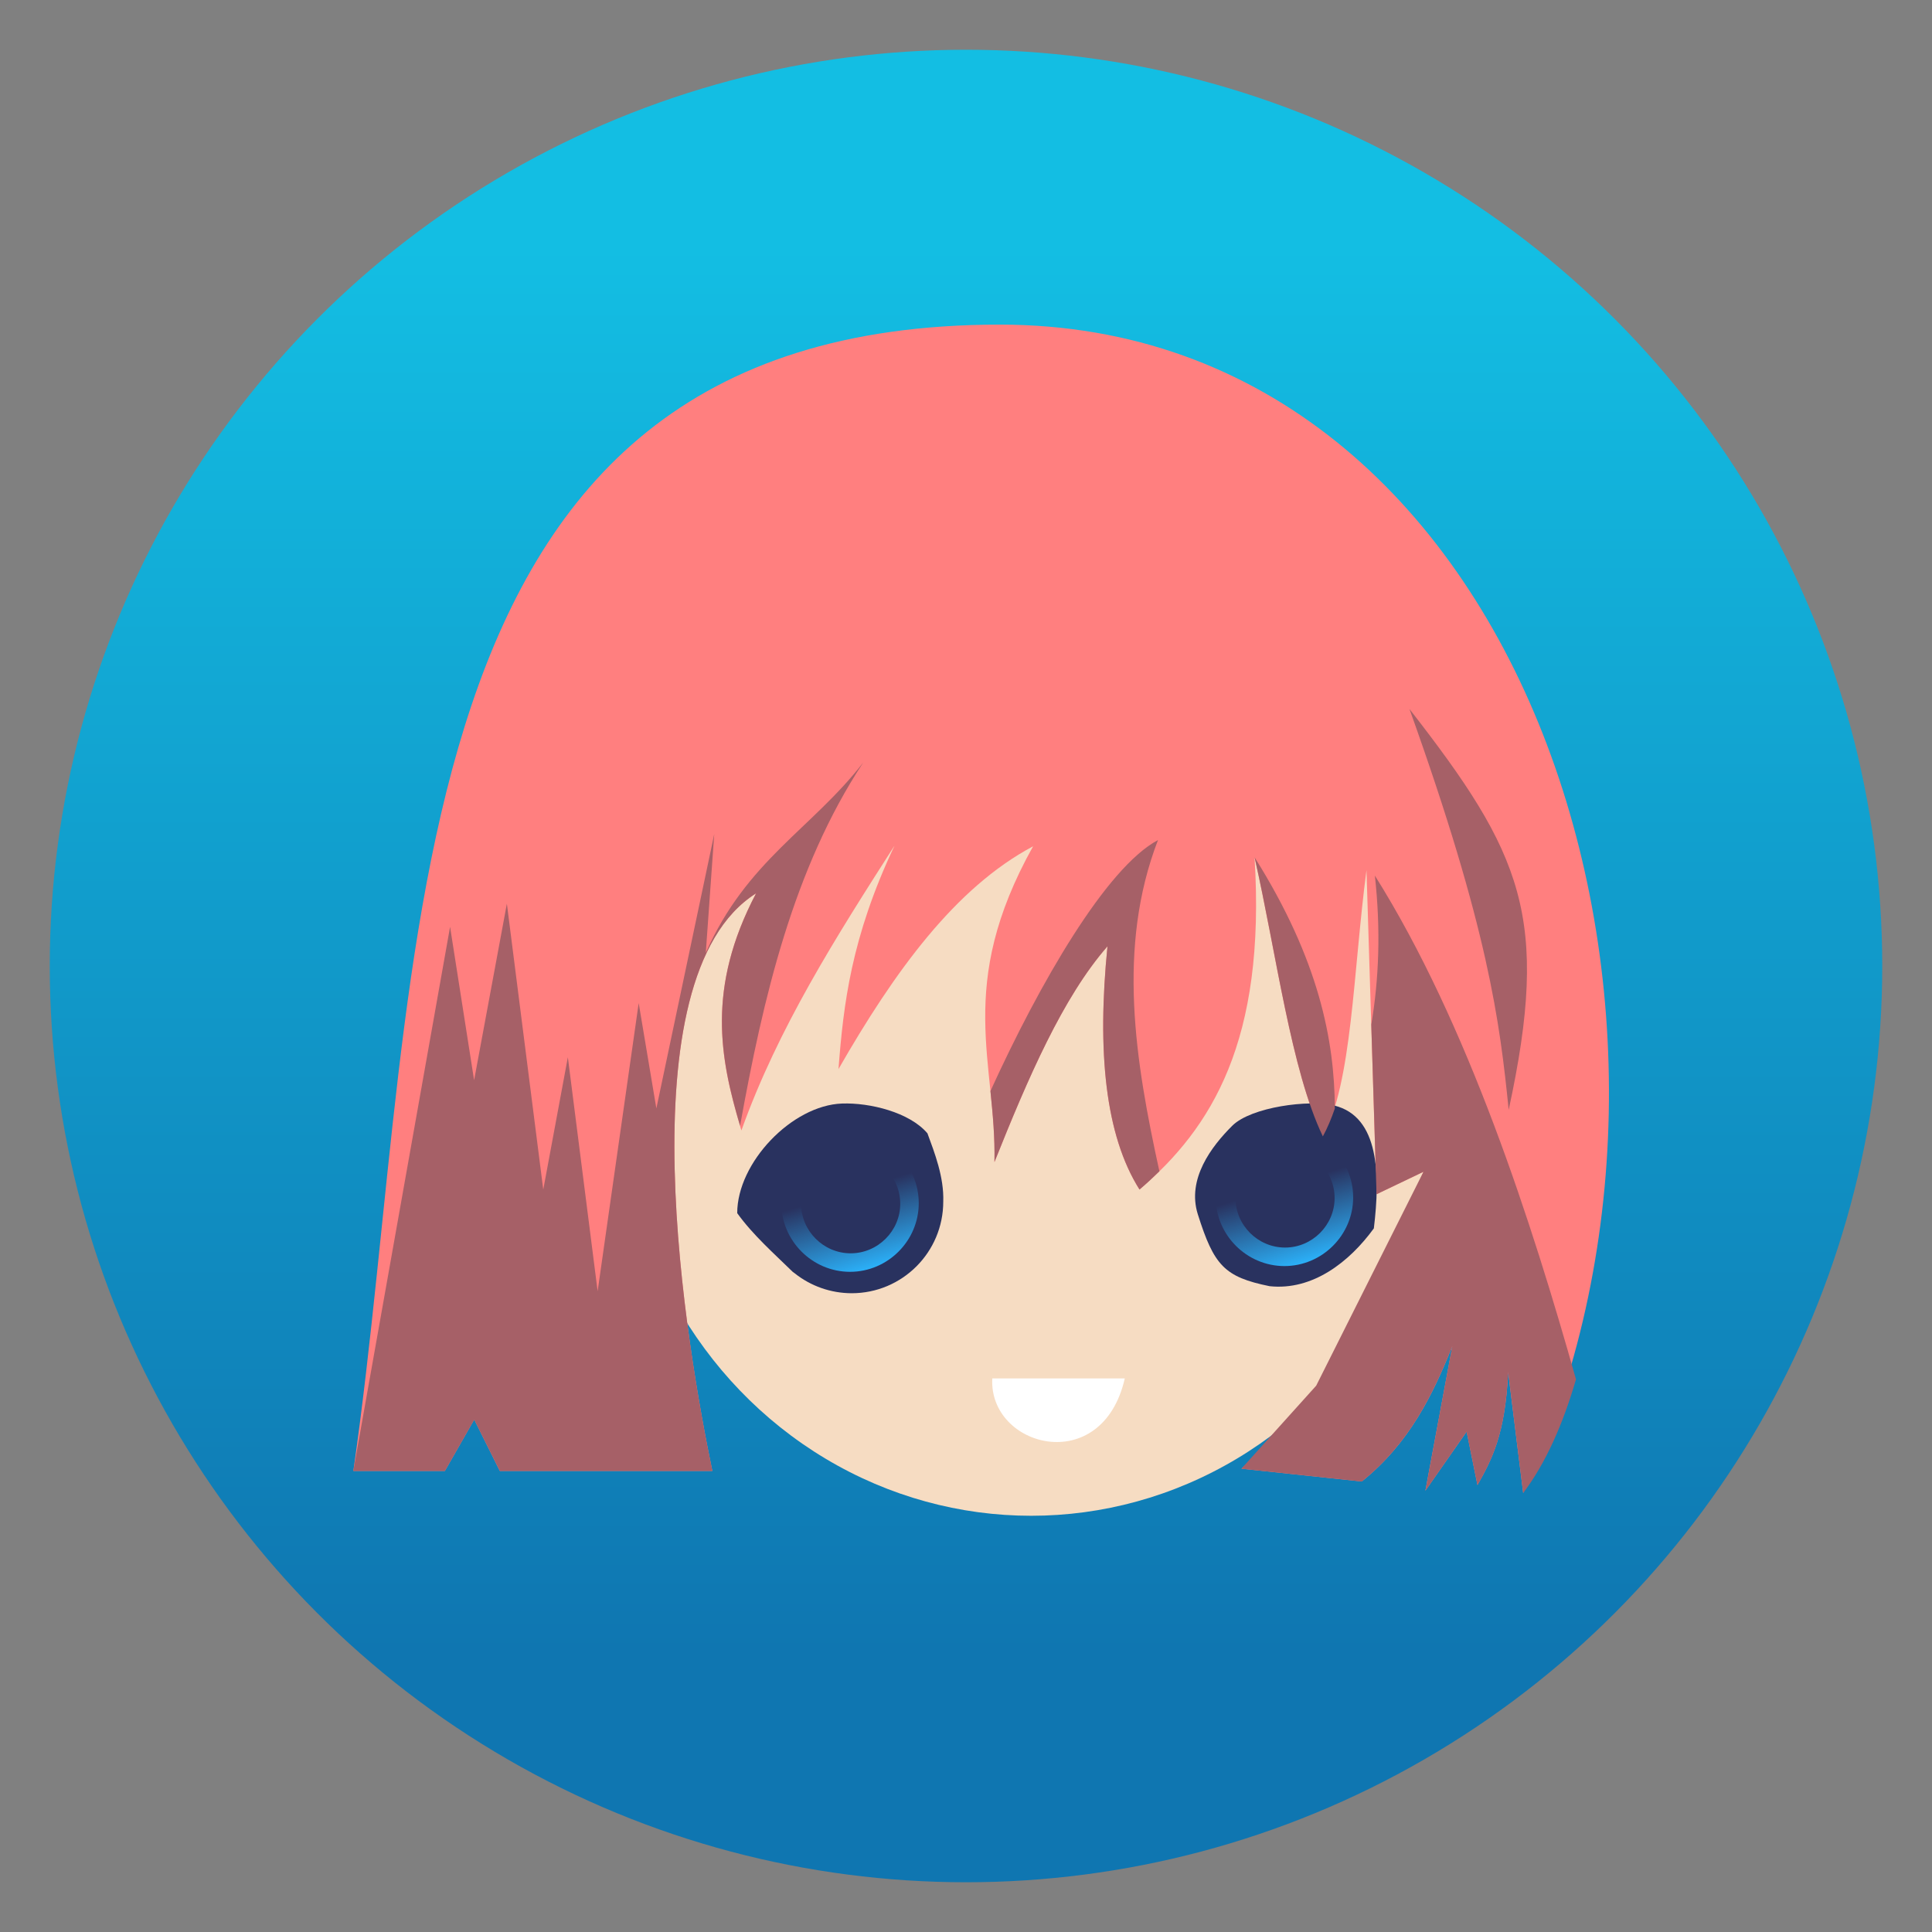
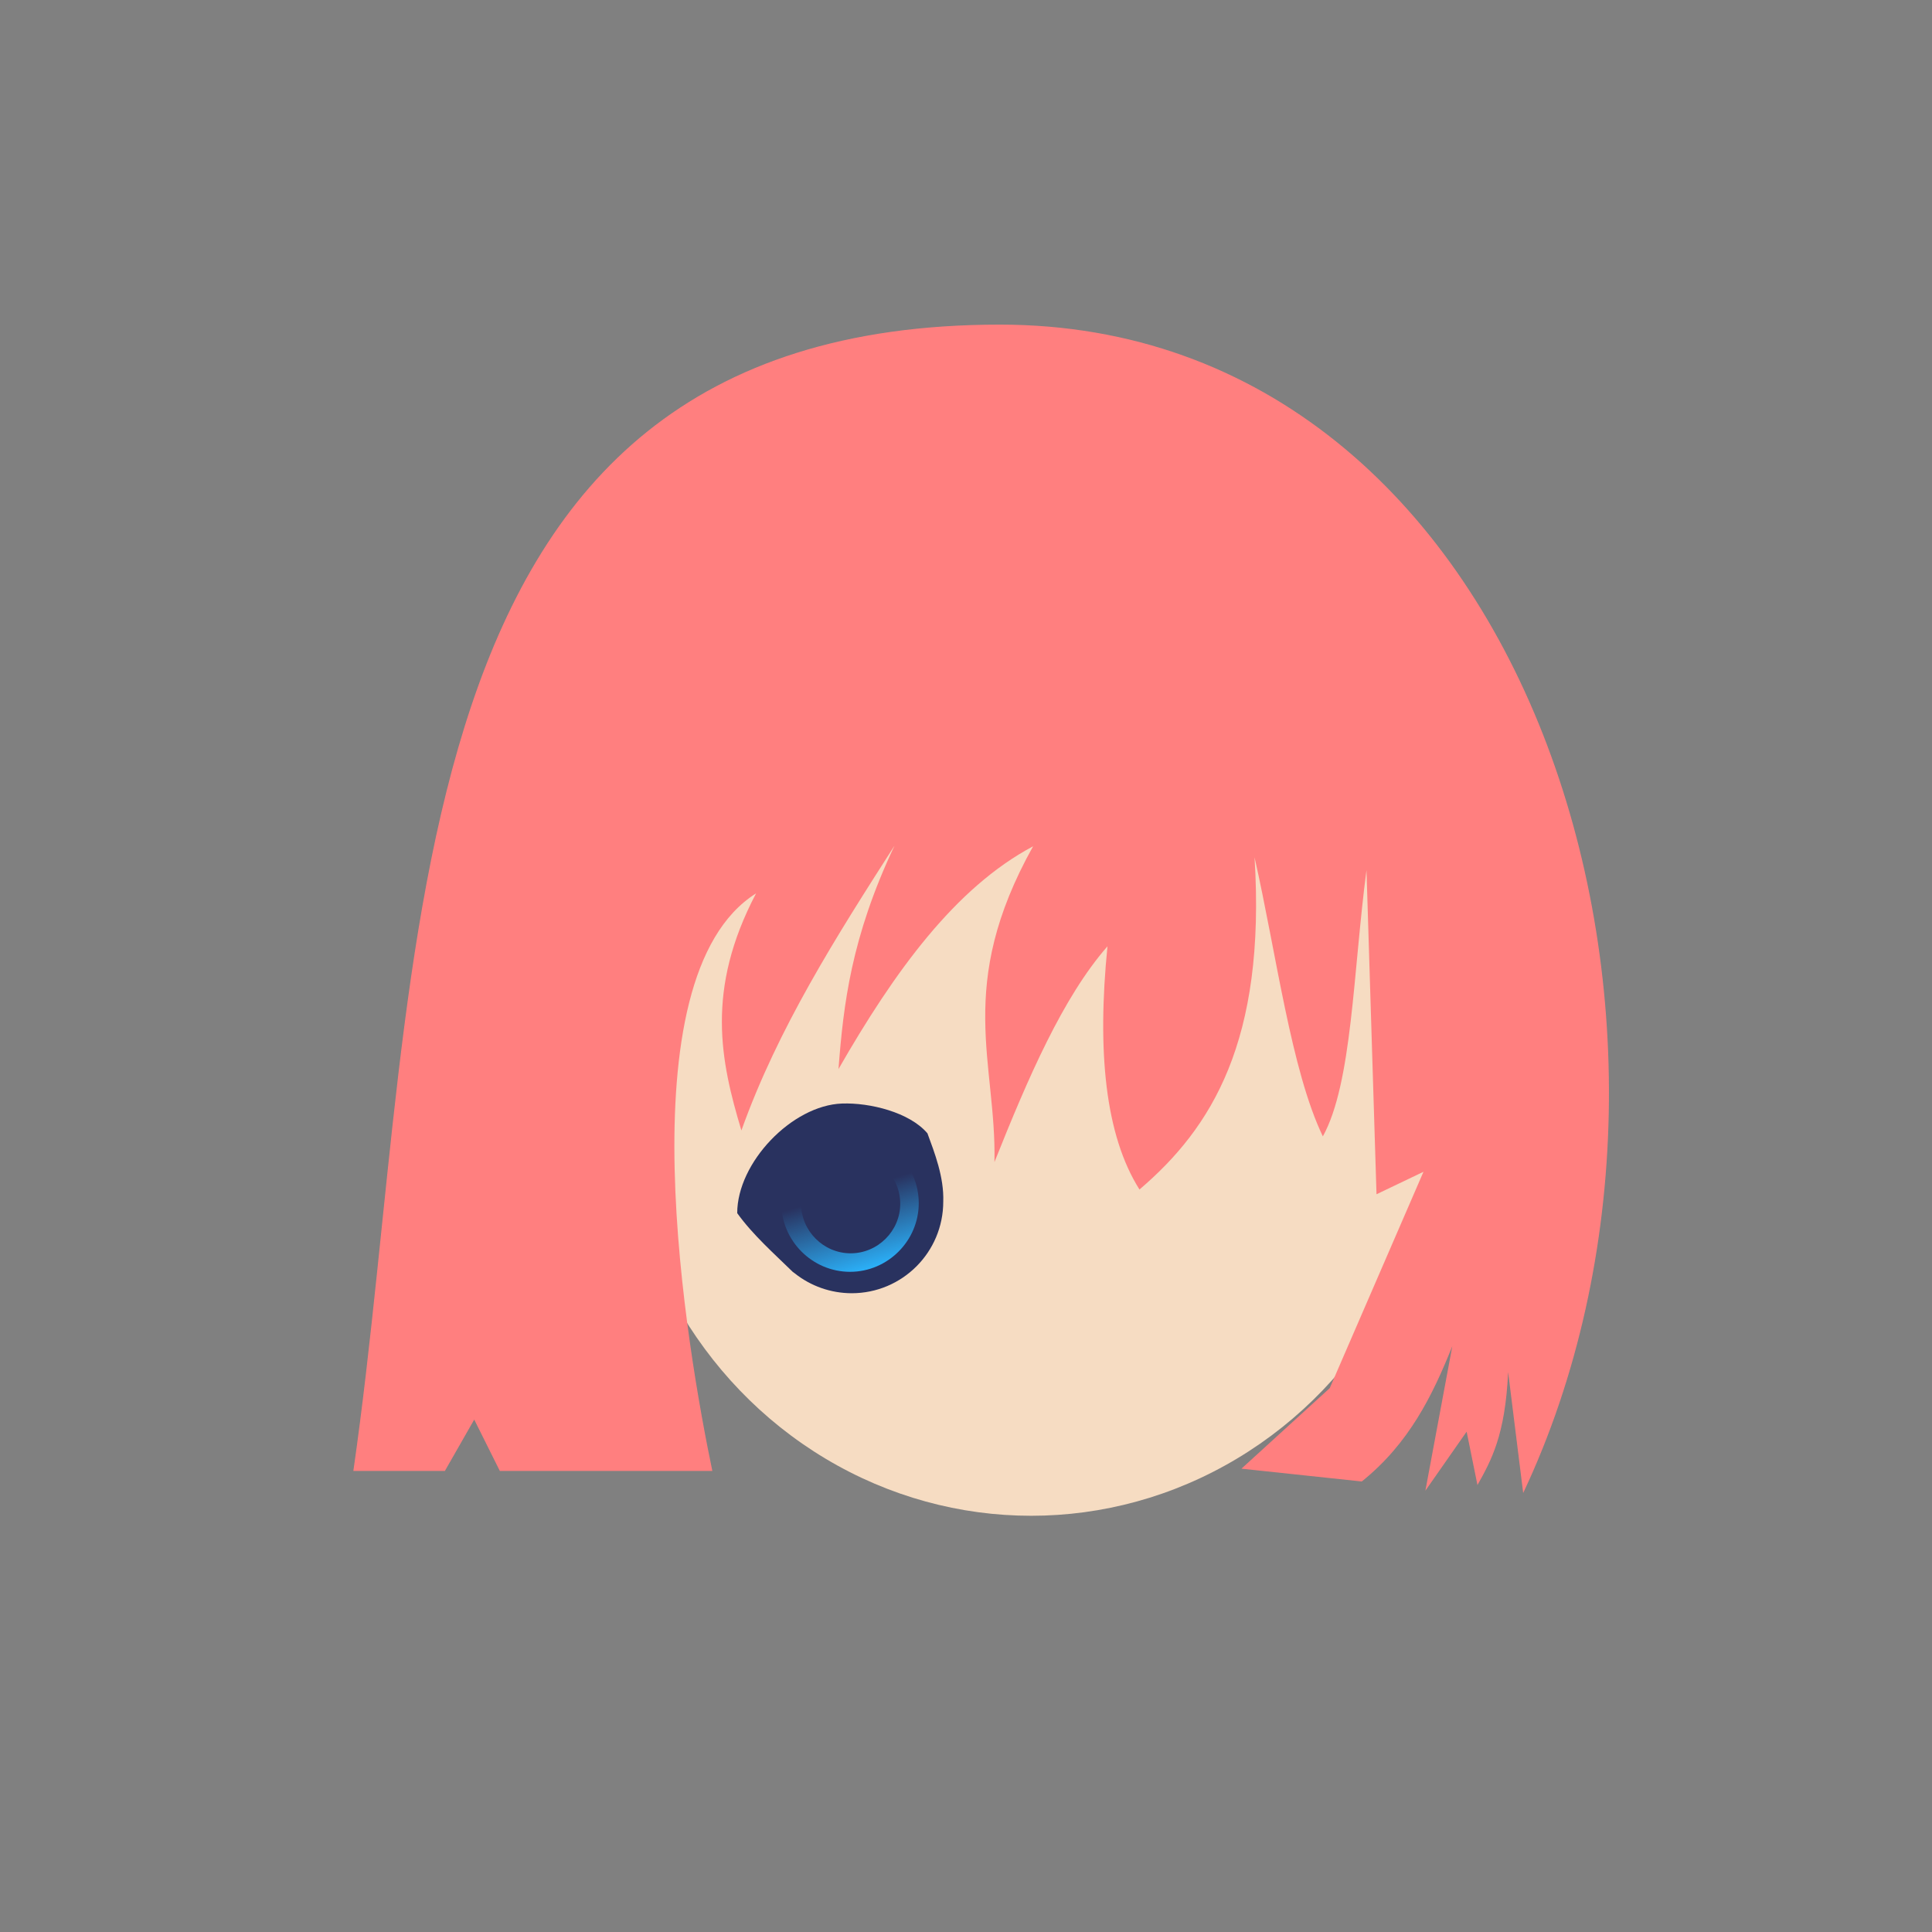
<svg xmlns="http://www.w3.org/2000/svg" xmlns:xlink="http://www.w3.org/1999/xlink" clip-rule="evenodd" fill-rule="evenodd" stroke-linejoin="round" stroke-miterlimit="2" viewBox="0 0 48 48">
  <rect x="0" y="0" width="48" height="48" fill="#808080" stroke="none" />
  <linearGradient id="a" x2="1" gradientTransform="matrix(0 -35.391 35.391 0 968.766 41.282)" gradientUnits="userSpaceOnUse">
    <stop stop-color="#0f76b1" offset="0" />
    <stop stop-color="#13bee3" offset="1" />
  </linearGradient>
  <linearGradient id="b">
    <stop stop-color="#2bb5fe" offset="0" />
    <stop stop-color="#2bb5fe" stop-opacity="0" offset="1" />
  </linearGradient>
  <linearGradient id="c" x2="1" gradientTransform="matrix(-.603 -1.974 1.974 -.603 22.02 31.477)" gradientUnits="userSpaceOnUse" xlink:href="#b" />
  <linearGradient id="d" x2="1" gradientTransform="matrix(-.603 -1.974 1.974 -.603 32.812 31.334)" gradientUnits="userSpaceOnUse" xlink:href="#b" />
-   <circle cx="24" cy="24" r="22.764" fill="url(#a)" />
  <ellipse cx="25.62" cy="27.077" rx="10.216" ry="10.582" fill="#f6dcc2" />
  <g fill-rule="nonzero">
    <path d="m24.84 8.065c-15.42 0-14.227 15.721-16.061 28.48h2.274l.729-1.276.636 1.276h5.28c-.612-2.938-2.247-12.252 1.087-14.35-1.264 2.403-.881 4.172-.365 5.891.907-2.539 2.352-4.809 3.804-7.076-1.081 2.291-1.268 3.944-1.392 5.551 1.384-2.413 2.897-4.506 4.835-5.535-1.943 3.48-.908 5.372-.96 7.845.834-2.091 1.699-4.093 2.808-5.36-.26 2.605-.059 4.69.795 6.042 1.789-1.526 3.144-3.685 2.859-8.252.541 2.385.908 5.292 1.697 6.932.731-1.323.751-4.097 1.084-6.614l.249 8.052 1.167-.558-2.329 5.375-2.194 2.001 2.99.318c1.179-.948 1.757-2.138 2.249-3.361l-.669 3.59 1.025-1.467.269 1.327c.345-.618.69-1.238.762-2.808l.374 3.006c5.462-11.581.174-29.029-13.003-29.029z" fill="#ff7f7f" />
    <path d="m20.919 27.417c-1.243.045-2.603 1.466-2.603 2.723.387.541.923 1.012 1.369 1.449.002.003.005.005.007.007.017.011.032.025.049.036.402.322.902.497 1.418.498 1.257 0 2.276-1.019 2.276-2.277.021-.609-.217-1.217-.393-1.696-.445-.523-1.431-.765-2.123-.74z" fill="#29325f" />
-     <path d="m29.759 30.167c.401 1.27.657 1.559 1.784 1.788 1.069.114 1.985-.604 2.59-1.437.159-1.318.14-2.774-.982-3.051-.624-.154-2.065.035-2.535.501-.518.515-1.132 1.324-.857 2.199z" fill="#29325f" />
-     <path d="m24.653 34.247h3.292c-.564 2.467-3.384 1.713-3.292 0z" fill="#fff" />
-     <path d="m35.018 17.615c1.96 5.47 2.244 7.774 2.465 9.959 1.036-4.783.337-6.361-2.465-9.959zm-13.573 1.332c-1.276 1.645-2.894 2.432-3.91 4.726l.21-2.95-1.438 6.815-.439-2.617-1.02 7.159-.74-5.813-.611 3.289-.904-7.104-.814 4.386-.597-3.811-2.404 13.517h2.276l.728-1.274.637 1.274h5.279c-.611-2.938-2.247-12.252 1.087-14.35-1.235 2.349-.895 4.093-.398 5.775.57-3.164 1.32-6.386 3.058-9.022zm7.325 1.924c-1.284.682-2.945 3.561-4.163 6.236.059.574.113 1.151.1 1.763.835-2.091 1.699-4.092 2.808-5.359-.26 2.605-.058 4.691.796 6.043.17-.144.333-.297.494-.454-.599-2.731-1.063-5.562-.035-8.229zm2.4.429c.541 2.385.907 5.293 1.696 6.933.11-.199.208-.434.298-.693-.009-1.692-.394-3.694-1.994-6.24zm2.988.454c.151 1.365.099 2.589-.089 3.702l.131 4.214 1.166-.558-2.666 5.315-1.857 2.062 2.99.318c1.179-.949 1.756-2.138 2.248-3.361l-.667 3.59 1.023-1.467.271 1.328c.345-.618.689-1.238.762-2.808l.373 3.004c.551-.726.985-1.698 1.312-2.824-1.094-3.877-2.683-8.832-4.997-12.515z" fill="#a66067" />
    <path d="m21.119 28.184c-.937 0-1.707.77-1.707 1.707s.77 1.707 1.707 1.707 1.707-.77 1.707-1.707-.77-1.707-1.707-1.707zm.015.491c.676 0 1.232.556 1.232 1.232 0 .675-.556 1.231-1.232 1.231-.675 0-1.231-.556-1.231-1.231 0-.676.556-1.232 1.231-1.232z" fill="url(#c)" />
-     <path d="m31.911 28.041c-.936 0-1.707.77-1.707 1.707s.771 1.707 1.707 1.707c.937 0 1.708-.77 1.708-1.707s-.771-1.707-1.708-1.707zm.016.491c.675 0 1.231.556 1.231 1.232 0 .675-.556 1.231-1.231 1.231-.676 0-1.232-.556-1.232-1.231 0-.676.556-1.232 1.232-1.232z" fill="url(#d)" />
  </g>
</svg>